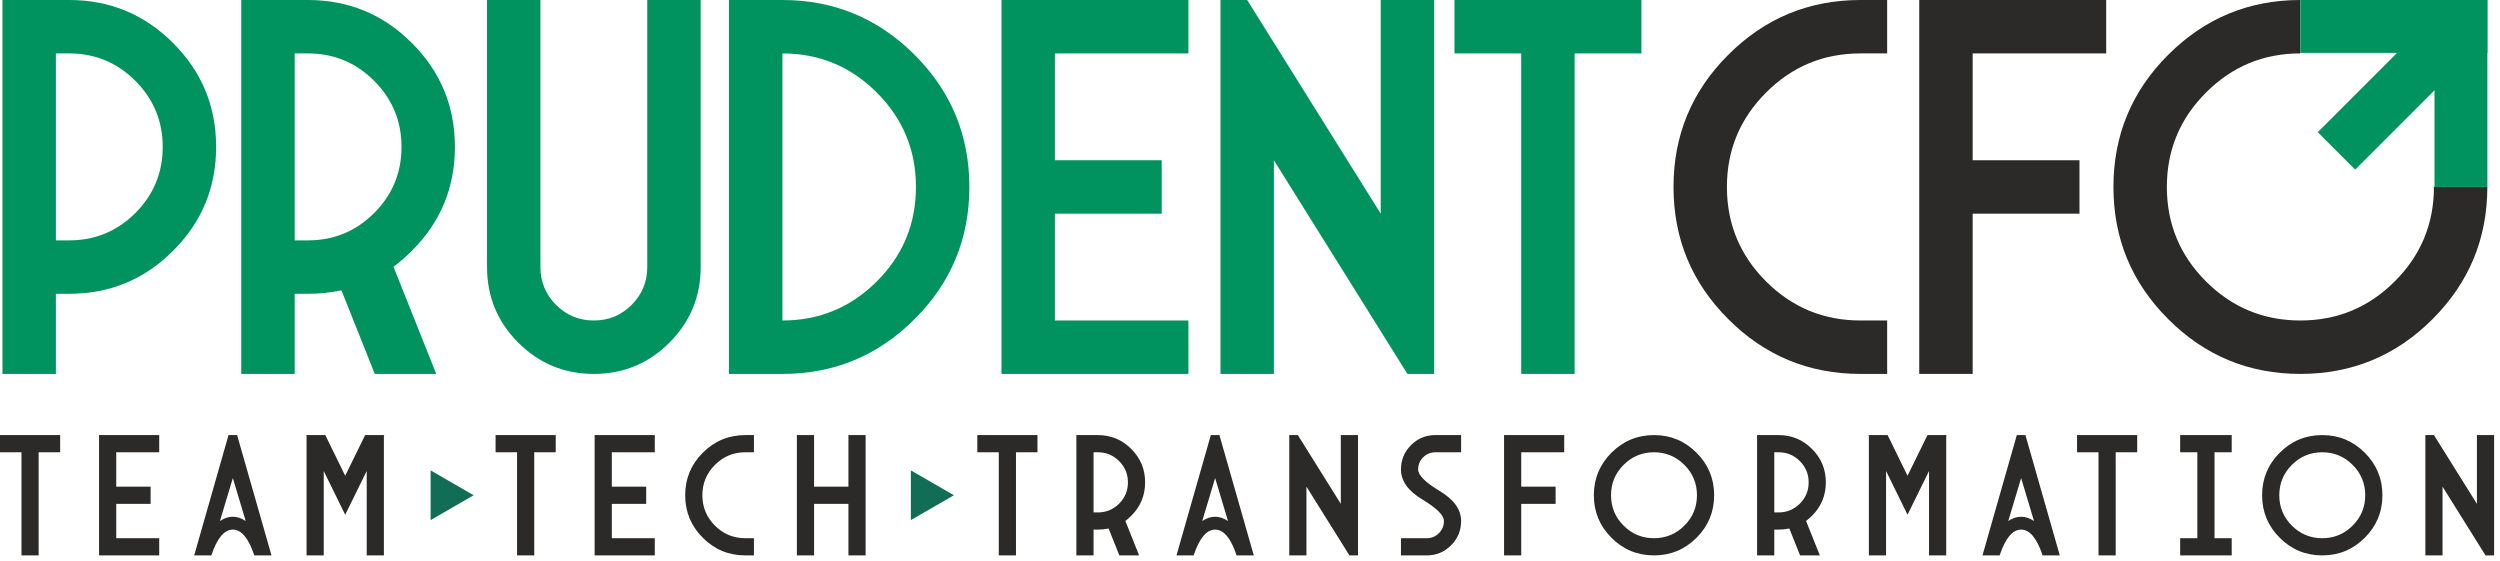
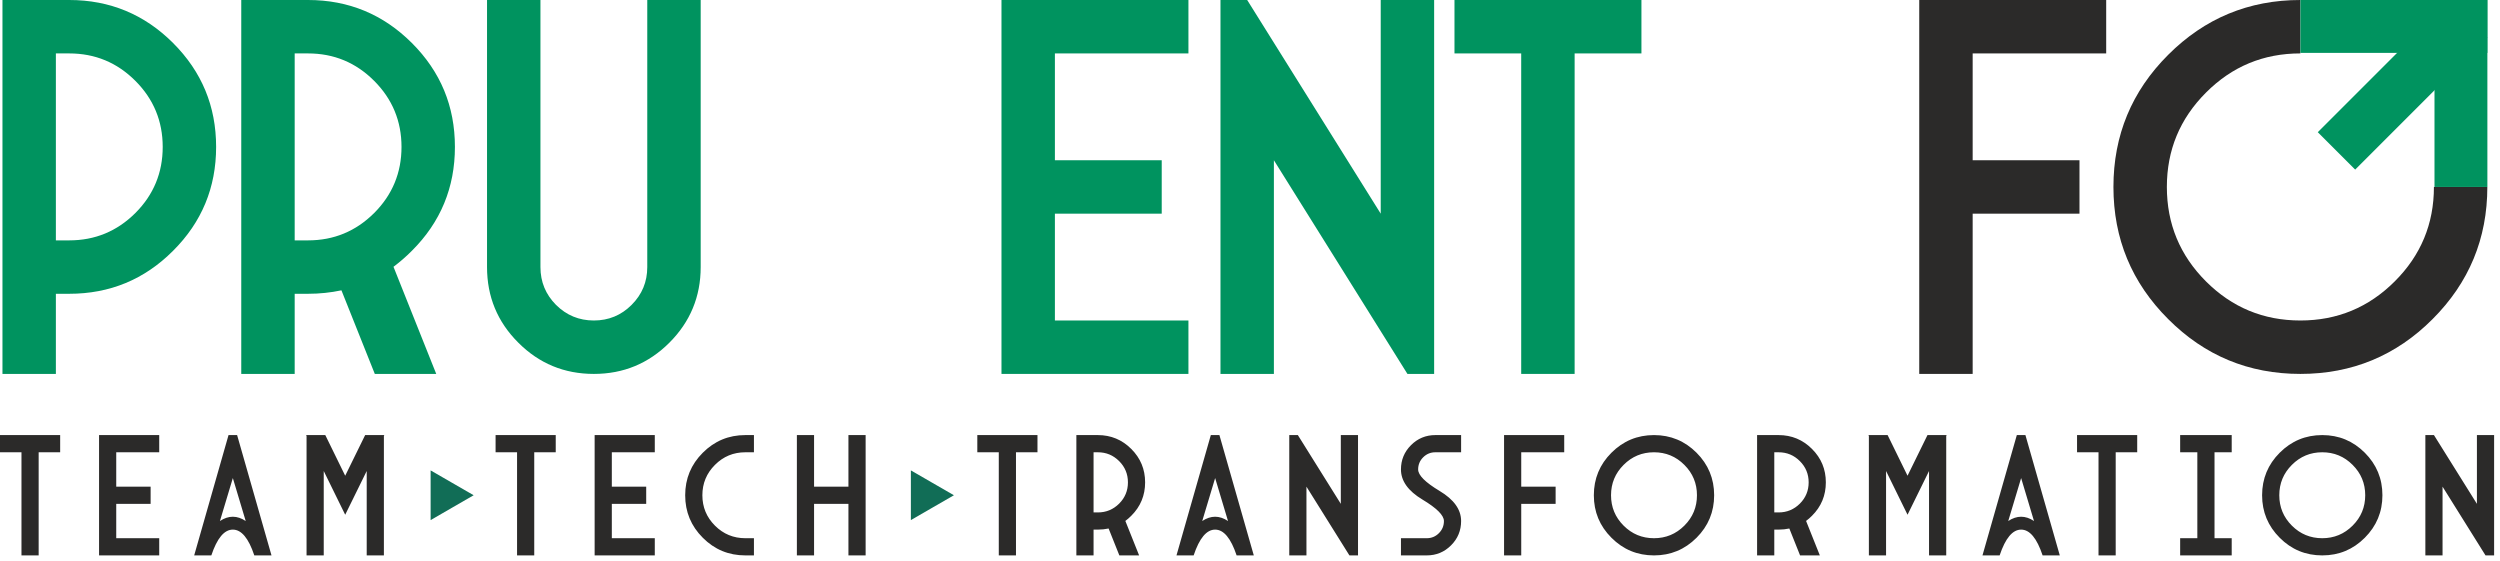
<svg xmlns="http://www.w3.org/2000/svg" width="214" height="48" viewBox="0 0 214 48" fill="none">
  <path d="M4.783 20.576H5.922C8.138 20.576 10.019 19.795 11.587 18.235C13.148 16.674 13.928 14.786 13.928 12.578C13.928 10.37 13.148 8.482 11.587 6.921C10.019 5.353 8.138 4.573 5.922 4.573H4.783V20.576ZM4.783 25.148V32.007H0.211V0H5.922C9.402 0 12.367 1.233 14.817 3.683C17.275 6.141 18.5 9.098 18.5 12.578C18.5 16.05 17.275 19.015 14.817 21.465C12.367 23.923 9.402 25.148 5.922 25.148H4.783Z" fill="#00935F" />
  <path d="M25.225 20.576H26.364C28.58 20.576 30.46 19.795 32.028 18.235C33.589 16.674 34.369 14.786 34.369 12.578C34.369 10.37 33.589 8.482 32.028 6.921C30.46 5.353 28.58 4.573 26.364 4.573H25.225V20.576ZM33.683 22.838L37.342 32.007H32.083L29.227 24.852C28.307 25.047 27.355 25.148 26.364 25.148H25.225V32.007H20.652V0H26.364C29.844 0 32.809 1.233 35.259 3.683C37.717 6.141 38.941 9.098 38.941 12.578C38.941 16.05 37.717 19.015 35.259 21.465C34.759 21.973 34.229 22.425 33.683 22.838Z" fill="#00935F" />
  <path d="M41.69 22.862V0H46.262V22.862C46.262 24.126 46.707 25.203 47.596 26.1C48.493 26.989 49.57 27.434 50.834 27.434C52.098 27.434 53.175 26.989 54.064 26.1C54.962 25.203 55.406 24.126 55.406 22.862V0H59.979V22.862C59.979 25.39 59.081 27.551 57.303 29.33C55.516 31.117 53.362 32.007 50.834 32.007C48.306 32.007 46.145 31.117 44.366 29.33C42.579 27.551 41.69 25.39 41.69 22.862Z" fill="#00935F" />
-   <path d="M66.975 0C71.391 0 75.167 1.569 78.288 4.69C81.417 7.811 82.978 11.587 82.978 16.003C82.978 20.427 81.417 24.196 78.288 27.317C75.167 30.446 71.391 32.007 66.975 32.007H62.402V0H66.975ZM66.975 27.434C70.127 27.434 72.819 26.319 75.058 24.087C77.29 21.855 78.405 19.163 78.405 16.003C78.405 12.851 77.29 10.159 75.058 7.928C72.819 5.688 70.127 4.573 66.975 4.573V27.434Z" fill="#00935F" />
  <path d="M101.73 0V4.573H90.299V13.717H99.443V18.29H90.299V27.434H101.73V32.007H85.727V0H101.73Z" fill="#00935F" />
  <path d="M104.473 32.007V0H106.759L118.19 18.29V0H122.762V32.007H120.476L109.045 13.717V32.007H104.473Z" fill="#00935F" />
  <path d="M134.788 4.573V32.007H130.215V4.573H124.504V0H140.507V4.573H134.788Z" fill="#00935F" />
-   <path d="M159.255 0H161.541V4.573H159.255C156.095 4.573 153.403 5.688 151.171 7.928C148.94 10.159 147.824 12.851 147.824 16.003C147.824 19.163 148.94 21.855 151.171 24.087C153.403 26.319 156.095 27.434 159.255 27.434H161.541V32.007H159.255C154.831 32.007 151.062 30.446 147.941 27.317C144.812 24.196 143.252 20.427 143.252 16.003C143.252 11.587 144.812 7.811 147.941 4.69C151.062 1.569 154.831 0 159.255 0Z" fill="#2B2A29" />
  <path d="M168.86 18.29V32.007H164.287V0H180.29V4.573H168.86V13.717H178.004V18.29H168.86Z" fill="#2B2A29" />
  <path fill-rule="evenodd" clip-rule="evenodd" d="M196.913 4.572C193.753 4.572 191.061 5.688 188.83 7.928C186.598 10.159 185.483 12.851 185.483 16.003C185.483 19.163 186.598 21.855 188.83 24.087C191.061 26.318 193.753 27.434 196.913 27.434C200.066 27.434 202.758 26.318 204.989 24.087C207.228 21.855 208.344 19.163 208.344 16.003V16.003H212.916V16.003C212.916 20.427 211.348 24.196 208.227 27.317C205.106 30.446 201.33 32.007 196.913 32.007C192.489 32.007 188.721 30.446 185.6 27.317C182.471 24.196 180.91 20.427 180.91 16.003C180.91 11.587 182.471 7.811 185.6 4.689C188.721 1.568 192.489 0 196.913 0V4.572Z" fill="#2B2A29" />
  <path fill-rule="evenodd" clip-rule="evenodd" d="M196.916 0H212.919V4.527H196.916V0Z" fill="#00935F" />
  <path fill-rule="evenodd" clip-rule="evenodd" d="M198.402 11.316L209.718 0L212.919 3.201L201.604 14.517L198.402 11.316Z" fill="#00935F" />
  <path fill-rule="evenodd" clip-rule="evenodd" d="M208.393 16.003V0H212.92V16.003H208.393Z" fill="#00935F" />
  <path d="M3.309 38.715V47.542H1.838V38.715H0V37.243H5.15V38.715H3.309ZM13.629 37.243V38.715H9.95V41.657H12.893V43.129H9.95V46.071H13.629V47.542H8.479V37.243H13.629ZM16.622 47.542L19.562 37.243H20.297L23.24 47.542H21.768C21.279 46.071 20.666 45.335 19.931 45.335C19.195 45.335 18.582 46.071 18.09 47.542H16.622ZM19.931 40.922L18.826 44.6C19.562 44.11 20.297 44.11 21.033 44.6L19.931 40.922ZM26.241 37.319L26.203 37.243H27.845L29.549 40.723L31.257 37.243H32.896L32.861 37.319V47.542H31.39V40.319L29.549 44.062L27.712 40.319V47.542H26.241V37.319ZM45.731 38.715V47.542H44.26V38.715H42.422V37.243H47.571V38.715H45.731ZM56.05 37.243V38.715H52.372V41.657H55.315V43.129H52.372V46.071H56.05V47.542H50.901V37.243H56.05ZM63.801 37.243H64.537V38.715H63.801C62.784 38.715 61.918 39.074 61.2 39.794C60.482 40.512 60.123 41.379 60.123 42.393C60.123 43.41 60.482 44.276 61.2 44.994C61.918 45.712 62.784 46.071 63.801 46.071H64.537V47.542H63.801C62.377 47.542 61.165 47.04 60.161 46.033C59.154 45.029 58.652 43.816 58.652 42.393C58.652 40.972 59.154 39.757 60.161 38.752C61.165 37.748 62.377 37.243 63.801 37.243ZM69.684 43.129V47.542H68.213V37.243H69.684V41.657H72.626V37.243H74.098V47.542H72.626V43.129H69.684ZM86.968 38.715V47.542H85.496V38.715H83.658V37.243H88.808V38.715H86.968ZM93.609 43.864H93.975C94.688 43.864 95.293 43.613 95.798 43.111C96.3 42.609 96.551 42.001 96.551 41.291C96.551 40.58 96.3 39.972 95.798 39.471C95.293 38.966 94.688 38.715 93.975 38.715H93.609V43.864ZM96.33 44.592L97.508 47.542H95.816L94.897 45.24C94.6 45.303 94.294 45.335 93.975 45.335H93.609V47.542H92.137V37.243H93.975C95.095 37.243 96.049 37.64 96.837 38.429C97.628 39.22 98.022 40.171 98.022 41.291C98.022 42.408 97.628 43.362 96.837 44.15C96.677 44.313 96.506 44.459 96.33 44.592ZM100.707 47.542L103.647 37.243H104.382L107.325 47.542H105.854C105.364 46.071 104.751 45.335 104.016 45.335C103.28 45.335 102.668 46.071 102.176 47.542H100.707ZM104.016 40.922L102.911 44.6C103.647 44.11 104.382 44.11 105.118 44.6L104.016 40.922ZM110.361 47.542V37.243H111.096L114.774 43.129V37.243H116.246V47.542H115.51L111.832 41.657V47.542H110.361ZM122.864 37.243H125.071V38.715H122.864C122.458 38.715 122.111 38.858 121.822 39.147C121.536 39.433 121.393 39.779 121.393 40.186C121.393 40.678 122.006 41.291 123.231 42.026C124.459 42.762 125.071 43.618 125.071 44.6C125.071 45.413 124.785 46.108 124.21 46.681C123.637 47.256 122.942 47.542 122.129 47.542H119.922V46.071H122.129C122.535 46.071 122.882 45.928 123.168 45.642C123.457 45.353 123.6 45.007 123.6 44.6C123.6 44.11 122.987 43.498 121.76 42.762C120.534 42.026 119.922 41.168 119.922 40.186C119.922 39.372 120.208 38.68 120.783 38.105C121.355 37.532 122.051 37.243 122.864 37.243ZM130.218 43.129V47.542H128.747V37.243H133.897V38.715H130.218V41.657H133.161V43.129H130.218ZM141.582 38.715C140.565 38.715 139.699 39.074 138.981 39.794C138.263 40.512 137.904 41.379 137.904 42.393C137.904 43.41 138.263 44.276 138.981 44.994C139.699 45.712 140.565 46.071 141.582 46.071C142.596 46.071 143.463 45.712 144.181 44.994C144.901 44.276 145.26 43.41 145.26 42.393C145.26 41.379 144.901 40.512 144.181 39.794C143.463 39.074 142.596 38.715 141.582 38.715ZM141.582 47.542C140.159 47.542 138.946 47.04 137.942 46.033C136.935 45.029 136.433 43.816 136.433 42.393C136.433 40.972 136.935 39.757 137.942 38.752C138.946 37.748 140.159 37.243 141.582 37.243C143.003 37.243 144.218 37.748 145.223 38.752C146.227 39.757 146.731 40.972 146.731 42.393C146.731 43.816 146.227 45.029 145.223 46.033C144.218 47.04 143.003 47.542 141.582 47.542ZM151.879 43.864H152.245C152.958 43.864 153.563 43.613 154.068 43.111C154.57 42.609 154.821 42.001 154.821 41.291C154.821 40.58 154.57 39.972 154.068 39.471C153.563 38.966 152.958 38.715 152.245 38.715H151.879V43.864ZM154.6 44.592L155.778 47.542H154.086L153.167 45.24C152.87 45.303 152.564 45.335 152.245 45.335H151.879V47.542H150.407V37.243H152.245C153.365 37.243 154.319 37.64 155.107 38.429C155.898 39.22 156.292 40.171 156.292 41.291C156.292 42.408 155.898 43.362 155.107 44.15C154.947 44.313 154.776 44.459 154.6 44.592ZM159.976 37.319L159.938 37.243H161.58L163.285 40.723L164.992 37.243H166.632L166.597 37.319V47.542H165.125V40.319L163.285 44.062L161.447 40.319V47.542H159.976V37.319ZM169.7 47.542L172.64 37.243H173.376L176.318 47.542H174.847C174.357 46.071 173.745 45.335 173.009 45.335C172.274 45.335 171.661 46.071 171.169 47.542H169.7ZM173.009 40.922L171.905 44.6C172.64 44.11 173.376 44.11 174.111 44.6L173.009 40.922ZM181.104 38.715V47.542H179.633V38.715H177.795V37.243H182.945V38.715H181.104ZM191.034 37.243V38.715H189.563V46.071H191.034V47.542H186.621V46.071H188.092V38.715H186.621V37.243H191.034ZM198.785 38.715C197.768 38.715 196.902 39.074 196.184 39.794C195.466 40.512 195.107 41.379 195.107 42.393C195.107 43.41 195.466 44.276 196.184 44.994C196.902 45.712 197.768 46.071 198.785 46.071C199.799 46.071 200.666 45.712 201.384 44.994C202.104 44.276 202.463 43.41 202.463 42.393C202.463 41.379 202.104 40.512 201.384 39.794C200.666 39.074 199.799 38.715 198.785 38.715ZM198.785 47.542C197.362 47.542 196.149 47.04 195.145 46.033C194.138 45.029 193.636 43.816 193.636 42.393C193.636 40.972 194.138 39.757 195.145 38.752C196.149 37.748 197.362 37.243 198.785 37.243C200.206 37.243 201.421 37.748 202.426 38.752C203.43 39.757 203.935 40.972 203.935 42.393C203.935 43.816 203.43 45.029 202.426 46.033C201.421 47.04 200.206 47.542 198.785 47.542ZM207.611 47.542V37.243H208.346L212.024 43.129V37.243H213.496V47.542H212.76L209.082 41.657V47.542H207.611Z" fill="#2B2A29" />
  <path fill-rule="evenodd" clip-rule="evenodd" d="M40.545 42.393L38.703 41.329L36.861 40.266V42.393V44.52L38.703 43.456L40.545 42.393Z" fill="#116D56" />
  <path fill-rule="evenodd" clip-rule="evenodd" d="M81.655 42.393L79.812 41.329L77.971 40.266V42.393V44.52L79.812 43.456L81.655 42.393Z" fill="#116D56" />
</svg>